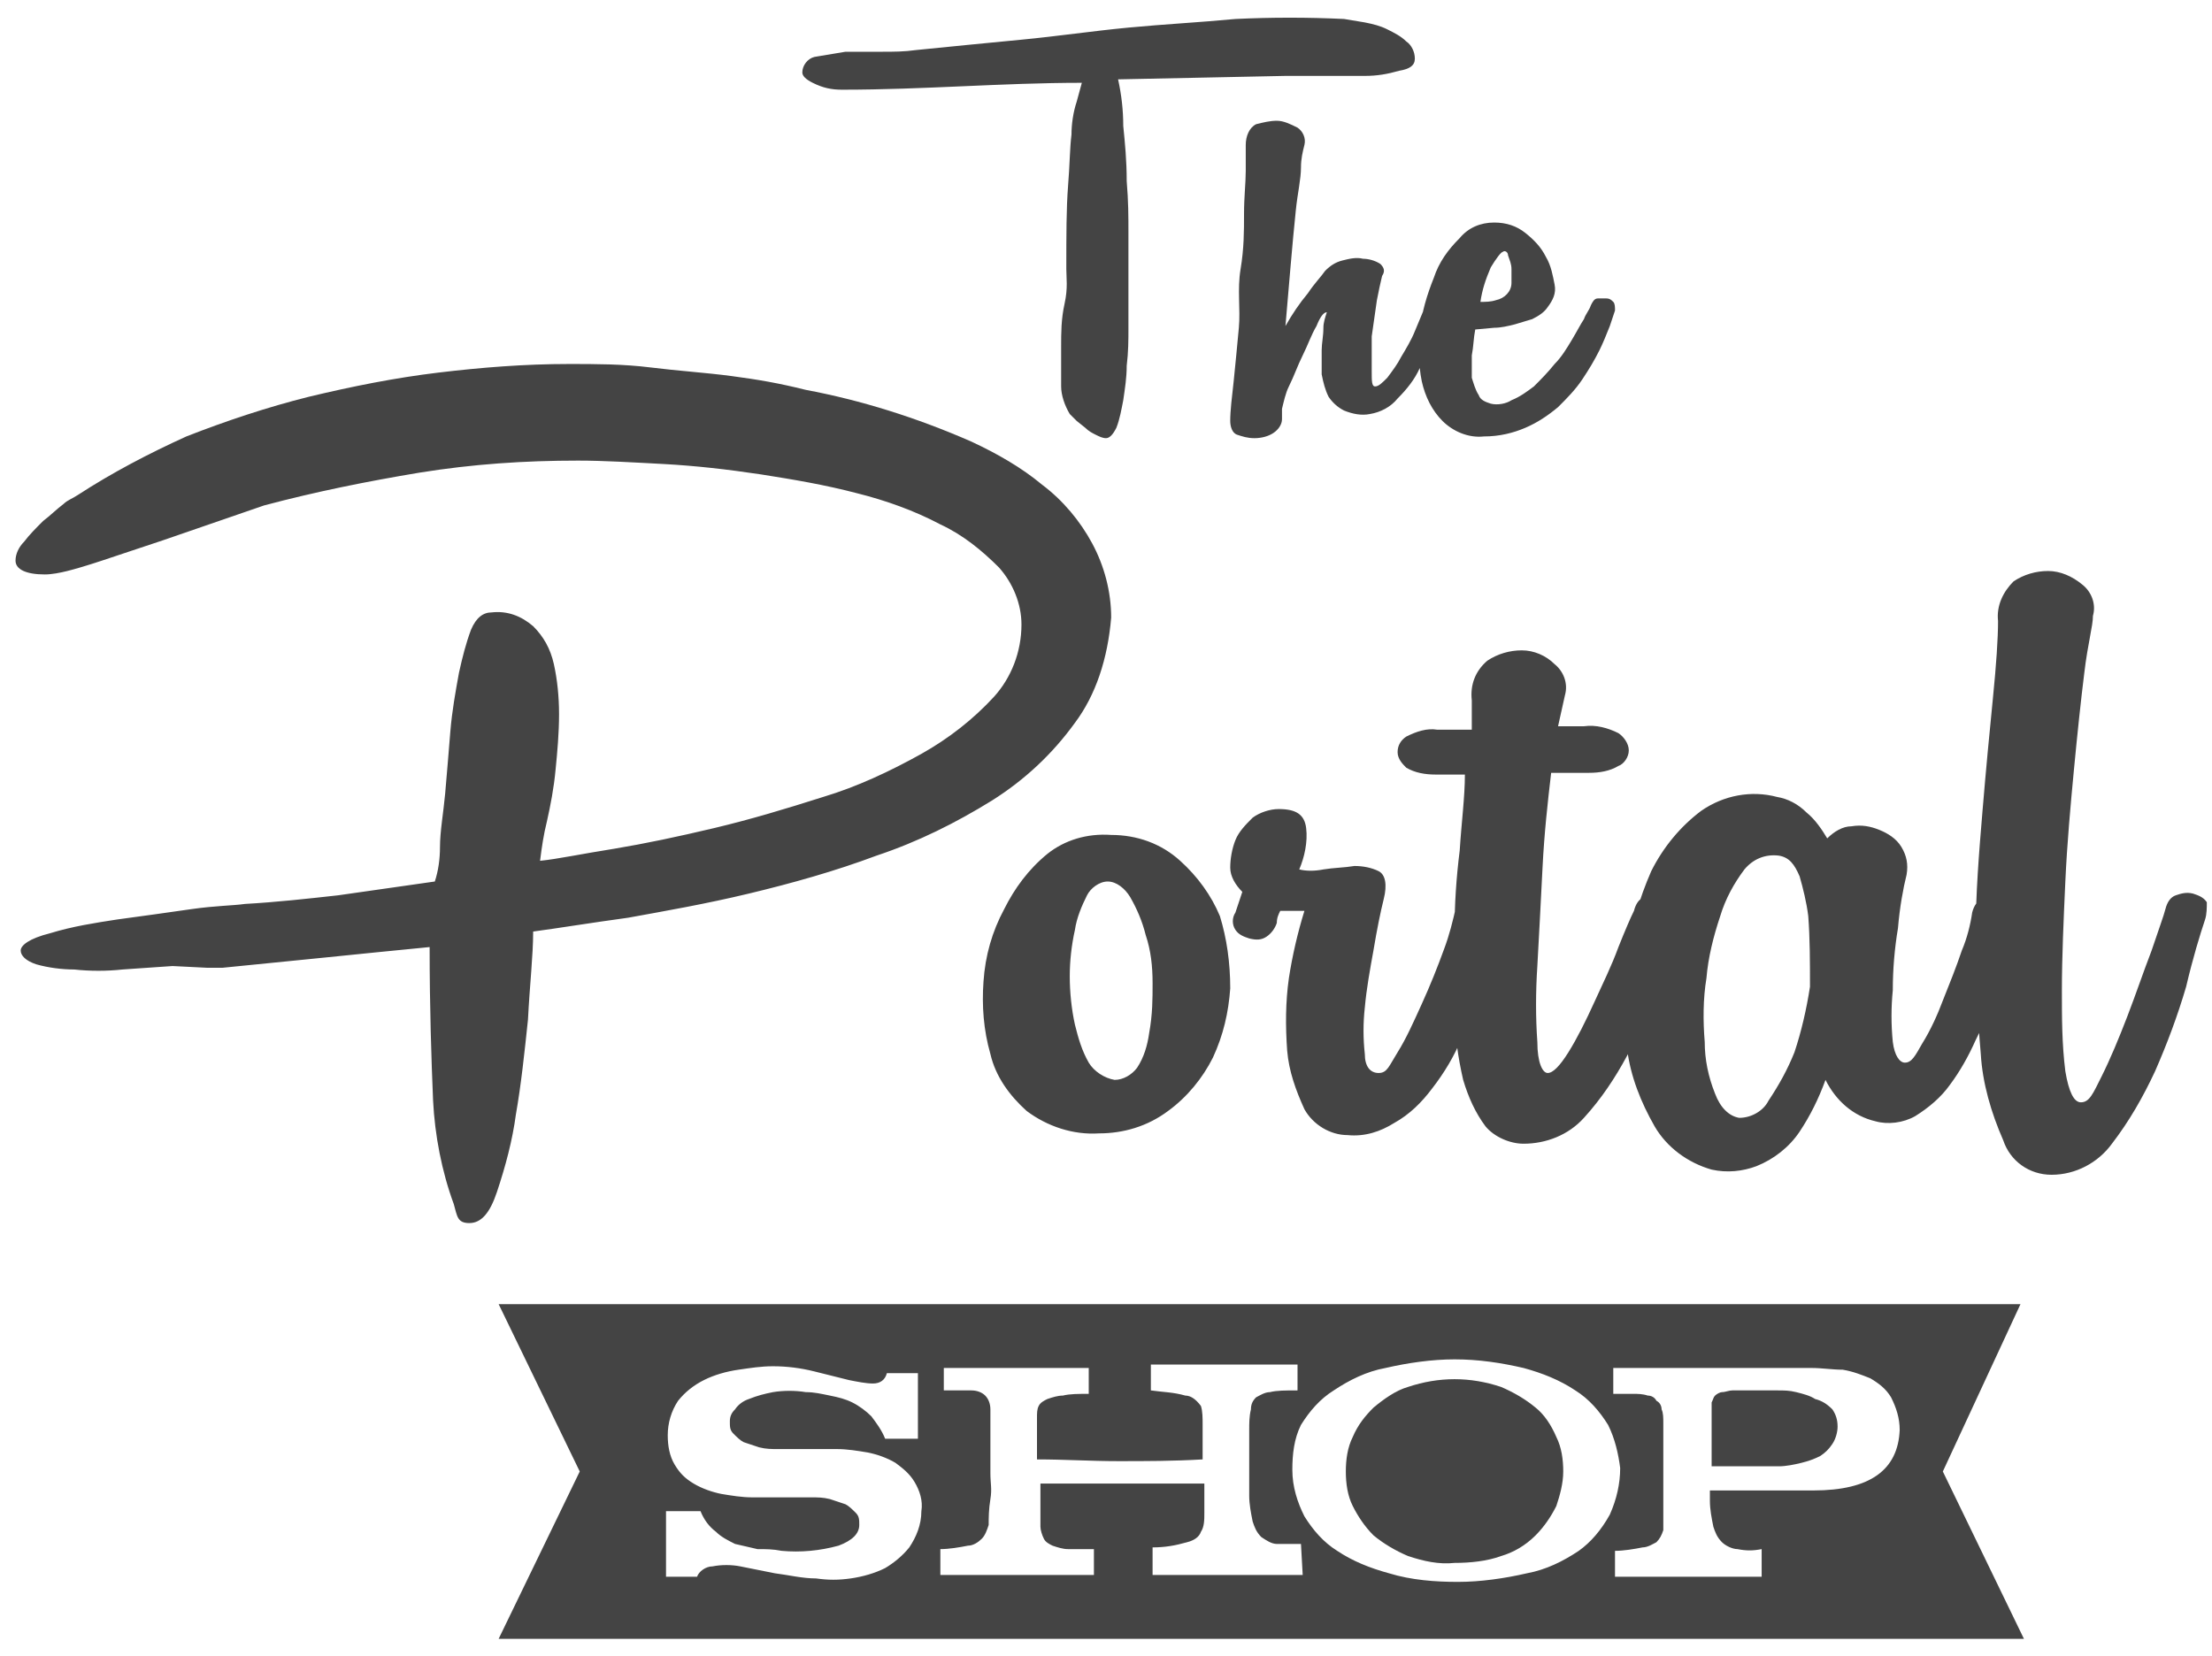
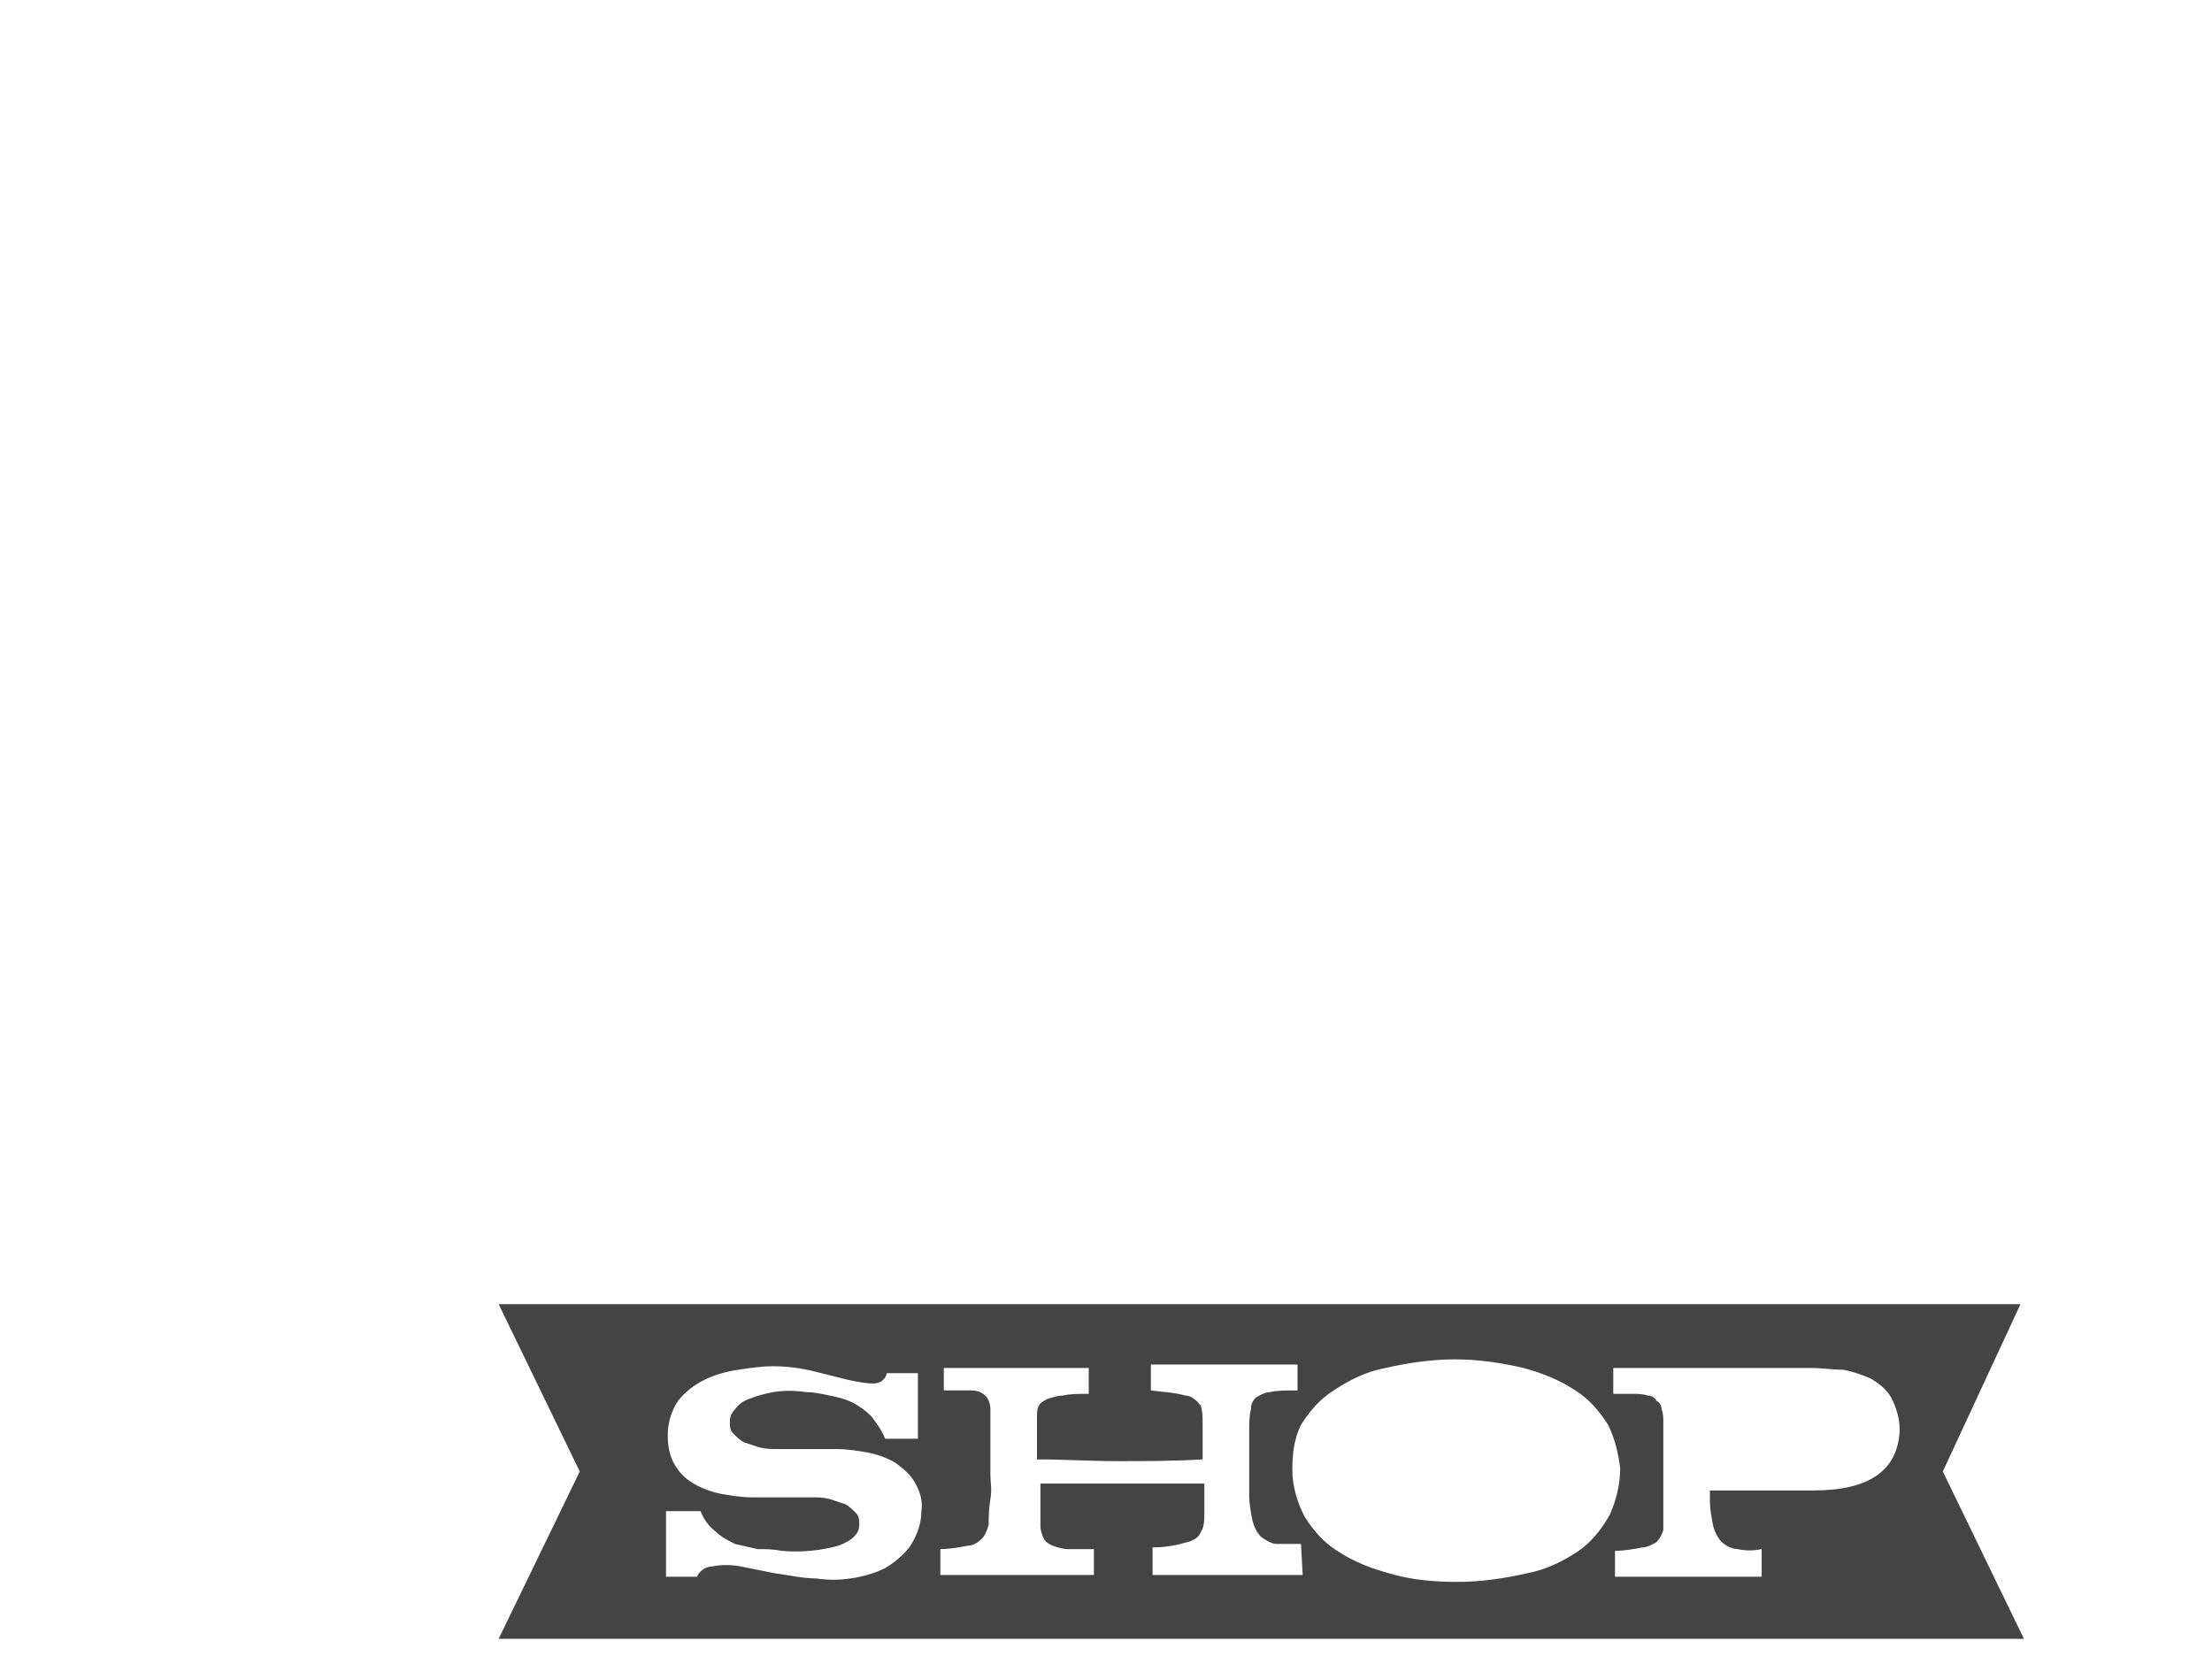
<svg xmlns="http://www.w3.org/2000/svg" id="Layer_1" x="0px" y="0px" viewBox="0 0 128.2 96" style="enable-background:new 0 0 128.2 96;" xml:space="preserve">
  <style type="text/css"> .st0{fill:#444444;} </style>
  <title>TPS</title>
-   <path class="st0" d="M62.3,41.9c-1.3,1.8-2.9,3.3-4.8,4.5c-2.1,1.3-4.3,2.4-6.7,3.2c-2.4,0.9-4.9,1.6-7.4,2.2c-2.5,0.6-4.8,1-7,1.4 c-2.2,0.3-4,0.6-5.5,0.8c0,1.4-0.2,3.1-0.3,5.1c-0.2,1.9-0.4,3.8-0.7,5.5c-0.2,1.5-0.6,3-1.1,4.5c-0.4,1.2-0.9,1.8-1.6,1.8 s-0.7-0.4-0.9-1.1c-0.7-1.9-1.1-4-1.2-6c-0.1-2.4-0.2-5.4-0.2-8.9c-2,0.2-4.1,0.4-6,0.6l-6,0.6c-0.3,0-0.6,0-0.9,0L10,56l-2.9,0.2 c-0.9,0.1-1.9,0.1-2.8,0c-0.7,0-1.5-0.1-2.2-0.3c-0.6-0.2-0.9-0.5-0.9-0.8s0.5-0.7,1.7-1c1.3-0.4,2.6-0.6,3.9-0.8 c1.5-0.2,2.9-0.4,4.3-0.6s2.4-0.2,3.1-0.3c1.8-0.1,3.6-0.3,5.4-0.5l5.6-0.8c0.2-0.6,0.3-1.3,0.3-2c0-0.9,0.2-2,0.3-3.1 c0.1-1.1,0.2-2.4,0.3-3.6c0.1-1.2,0.3-2.3,0.5-3.4c0.2-0.9,0.4-1.7,0.7-2.5c0.3-0.7,0.7-1,1.2-1c0.9-0.1,1.7,0.2,2.4,0.8 c0.6,0.6,1,1.3,1.2,2.2c0.2,0.9,0.3,1.9,0.3,2.9c0,1.1-0.1,2.2-0.2,3.2c-0.1,1.1-0.3,2.1-0.5,3c-0.2,0.8-0.3,1.5-0.4,2.3 c1-0.1,2.4-0.4,4.3-0.7c1.8-0.3,3.7-0.7,5.8-1.2s4.1-1.1,6.3-1.8c2-0.6,3.9-1.5,5.7-2.5c1.6-0.9,3-2,4.2-3.3c1-1.1,1.6-2.6,1.6-4.2 c0-1.2-0.5-2.4-1.3-3.3c-1-1-2.1-1.9-3.4-2.5c-1.5-0.8-3.2-1.4-4.8-1.8c-1.9-0.5-3.7-0.8-5.6-1.1c-2-0.3-3.8-0.5-5.6-0.6 c-1.9-0.1-3.5-0.2-5-0.2c-3.1,0-6.1,0.2-9.2,0.7c-3,0.5-6,1.1-9,1.9l-5.8,2l-3.6,1.2c-0.9,0.3-1.6,0.5-2,0.6S3,33.3,2.6,33.3 c-1.1,0-1.7-0.3-1.7-0.8c0-0.4,0.2-0.8,0.5-1.1c0.3-0.4,0.7-0.8,1.1-1.2c0.4-0.3,0.8-0.7,1.2-1c0.2-0.2,0.5-0.3,0.8-0.5 c2-1.3,4.1-2.4,6.3-3.4c2.3-0.9,4.7-1.7,7.1-2.3c2.5-0.6,5-1.1,7.5-1.4s5-0.5,7.6-0.5c1.5,0,3.1,0,4.7,0.2c1.6,0.2,3.2,0.3,4.7,0.5 s2.7,0.4,4.3,0.8c1.6,0.3,3.2,0.7,4.8,1.2s3.2,1.1,4.8,1.8c1.5,0.7,2.9,1.5,4.1,2.5c1.2,0.9,2.2,2.1,2.9,3.4 c0.7,1.3,1.1,2.8,1.1,4.3C64.2,38.2,63.5,40.3,62.3,41.9L62.3,41.9z M71.3,57.3c-0.1,1.4-0.4,2.7-1,4c-0.6,1.2-1.5,2.3-2.6,3.1 c-1.2,0.9-2.6,1.3-4,1.3c-1.5,0.1-3-0.4-4.2-1.3c-1-0.9-1.8-2-2.1-3.3c-0.4-1.4-0.5-2.8-0.4-4.2c0.1-1.5,0.5-2.9,1.2-4.2 c0.6-1.2,1.4-2.3,2.5-3.2c1-0.8,2.3-1.2,3.7-1.1c1.5,0,2.9,0.5,4,1.5c1,0.9,1.8,2,2.3,3.2C71.1,54.4,71.3,55.8,71.3,57.3L71.3,57.3z M66.8,57c0-1-0.1-1.9-0.4-2.8c-0.2-0.8-0.5-1.5-0.9-2.2c-0.3-0.5-0.8-0.9-1.3-0.9s-1,0.4-1.2,0.8c-0.3,0.6-0.6,1.3-0.7,2 c-0.2,0.9-0.3,1.8-0.3,2.7s0.1,1.9,0.3,2.8c0.2,0.8,0.4,1.5,0.8,2.2c0.3,0.5,0.9,0.9,1.5,1c0.5,0,1-0.3,1.3-0.7 c0.4-0.6,0.6-1.3,0.7-2C66.8,58.8,66.8,57.9,66.8,57z M87,53.1c0,0.2-0.2,0.7-0.3,1.5c-0.2,0.8-0.5,1.6-0.8,2.6s-0.7,2-1.2,3 c-0.4,1-1,2-1.7,2.9c-0.6,0.8-1.3,1.5-2.2,2c-0.8,0.5-1.7,0.8-2.7,0.7c-1,0-2-0.6-2.5-1.5c-0.5-1.1-0.9-2.2-1-3.4 c-0.1-1.4-0.1-2.8,0.1-4.2c0.2-1.3,0.5-2.6,0.9-3.9c-0.2,0-0.5,0-0.7,0h-0.7C74.1,53,74,53.2,74,53.5c-0.1,0.3-0.3,0.6-0.6,0.8 c-0.3,0.2-0.6,0.2-1,0.1c-0.3-0.1-0.6-0.2-0.8-0.5c-0.2-0.3-0.2-0.7,0-1l0.4-1.2c-0.4-0.4-0.7-0.9-0.7-1.4s0.1-1.1,0.3-1.6 c0.2-0.5,0.6-0.9,1-1.3c0.4-0.3,1-0.5,1.5-0.5c1,0,1.5,0.3,1.6,1.1s-0.1,1.7-0.4,2.4c0.4,0.1,0.9,0.1,1.4,0c0.6-0.1,1.2-0.1,1.8-0.2 c0.5,0,1,0.1,1.4,0.3s0.5,0.8,0.3,1.6s-0.4,1.8-0.6,3c-0.2,1.1-0.4,2.2-0.5,3.3c-0.1,0.9-0.1,1.8,0,2.7c0,0.7,0.3,1.1,0.8,1.1 s0.6-0.4,1.1-1.2s0.9-1.7,1.4-2.8s0.9-2.1,1.3-3.2c0.3-0.8,0.5-1.6,0.7-2.5c0.1-0.4,0.3-0.7,0.6-1c0.3-0.2,0.6-0.3,1-0.2 c0.3,0,0.6,0.2,0.8,0.4c0.2,0.3,0.3,0.7,0.2,1.1L87,53.1z M97.2,53.3l-1.1,3.6c-0.5,1.5-1.1,2.9-1.8,4.3c-0.7,1.3-1.5,2.5-2.5,3.6 c-0.9,1-2.2,1.5-3.5,1.5c-0.8,0-1.7-0.4-2.2-1c-0.6-0.8-1-1.7-1.3-2.7c-0.3-1.3-0.5-2.7-0.5-4c0-1.5,0-3,0-4.6s0.1-3.1,0.3-4.7 c0.1-1.6,0.3-3.1,0.3-4.4h-1.7c-0.6,0-1.2-0.1-1.7-0.4C81.3,44.3,81,44,81,43.6s0.2-0.7,0.5-0.9c0.6-0.3,1.2-0.5,1.8-0.4h2 c0-0.3,0-0.6,0-0.9s0-0.6,0-0.8c-0.1-0.9,0.2-1.7,0.9-2.3c0.6-0.4,1.3-0.6,2-0.6s1.4,0.3,1.9,0.8c0.5,0.4,0.8,1.1,0.6,1.8l-0.4,1.8 h1.5c0.7-0.1,1.4,0.1,2,0.4c0.3,0.2,0.6,0.6,0.6,1s-0.3,0.8-0.6,0.9c-0.5,0.3-1.1,0.4-1.7,0.4h-2.2c-0.2,1.7-0.4,3.5-0.5,5.5 s-0.2,3.9-0.3,5.7c-0.1,1.5-0.1,3,0,4.4c0,1.2,0.3,1.8,0.6,1.8s0.7-0.4,1.2-1.2s1-1.8,1.5-2.9c0.5-1.1,1-2.1,1.4-3.2 c0.4-1,0.7-1.7,0.9-2.1c0.1-0.4,0.3-0.7,0.6-0.8c0.3-0.1,0.6-0.2,1-0.1c0.3,0.1,0.6,0.2,0.8,0.5c0.2,0.3,0.2,0.7,0,1L97.2,53.3z M117,53.3c0,0.3-0.3,0.8-0.5,1.6s-0.5,1.6-0.8,2.5s-0.7,1.9-1.2,2.9c-0.4,0.9-0.9,1.8-1.5,2.6c-0.5,0.7-1.2,1.3-2,1.8 c-0.7,0.4-1.6,0.5-2.3,0.3c-1.3-0.3-2.3-1.2-2.9-2.4c-0.4,1.1-0.9,2.1-1.5,3s-1.5,1.6-2.5,2c-0.8,0.3-1.7,0.4-2.6,0.2 c-1.4-0.4-2.6-1.3-3.3-2.5c-0.8-1.4-1.4-2.9-1.6-4.5c-0.3-1.8-0.3-3.6,0-5.3c0.2-1.7,0.7-3.4,1.4-5c0.7-1.4,1.7-2.6,2.9-3.5 c1.3-0.9,2.9-1.2,4.4-0.8c0.6,0.1,1.2,0.4,1.7,0.9c0.5,0.4,0.9,1,1.2,1.5c0.4-0.4,0.9-0.7,1.4-0.7c0.6-0.1,1.1,0,1.6,0.2 s1,0.5,1.3,1s0.4,1,0.3,1.6c-0.2,0.8-0.4,1.9-0.5,3.1c-0.2,1.2-0.3,2.4-0.3,3.6c-0.1,1-0.1,2,0,3c0.1,0.8,0.4,1.2,0.7,1.2 c0.4,0,0.6-0.4,1-1.1c0.5-0.8,0.9-1.7,1.2-2.5c0.4-1,0.8-2,1.1-2.9c0.3-0.7,0.5-1.5,0.6-2.2c0.1-0.4,0.3-0.7,0.7-0.9 c0.3-0.2,0.6-0.2,1-0.1c0.3,0.1,0.6,0.3,0.8,0.5C117,52.5,117.1,52.9,117,53.3L117,53.3z M104.8,53.1c-0.1-0.8-0.3-1.6-0.5-2.3 c-0.3-0.7-0.6-1.1-1.2-1.2c-0.8-0.1-1.5,0.2-2,0.8c-0.6,0.8-1.1,1.7-1.4,2.7c-0.4,1.2-0.7,2.4-0.8,3.6c-0.2,1.2-0.2,2.5-0.1,3.7 c0,1,0.2,2,0.6,3c0.3,0.8,0.8,1.3,1.4,1.4c0.7,0,1.4-0.4,1.7-1c0.6-0.9,1.1-1.8,1.5-2.8c0.4-1.2,0.7-2.5,0.9-3.8 C104.9,55.8,104.9,54.4,104.8,53.1L104.8,53.1z M127.8,53.3c-0.3,0.9-0.7,2.2-1.1,3.9c-0.5,1.7-1.1,3.3-1.8,4.9 c-0.7,1.5-1.5,2.9-2.5,4.2c-0.8,1.1-2.1,1.8-3.5,1.8c-1.3,0-2.4-0.8-2.8-2c-0.7-1.6-1.2-3.3-1.3-5c-0.2-2.3-0.3-4.5-0.3-6.8 c0-2.5,0.2-4.9,0.4-7.3c0.2-2.4,0.4-4.5,0.6-6.5s0.3-3.5,0.3-4.5c-0.1-0.9,0.3-1.7,0.9-2.3c0.6-0.4,1.3-0.6,2-0.6s1.4,0.3,2,0.8 c0.5,0.4,0.8,1.1,0.6,1.8c0,0.6-0.3,1.6-0.5,3.3c-0.2,1.6-0.4,3.5-0.6,5.6s-0.4,4.3-0.5,6.5s-0.2,4.4-0.2,6.3c0,1.6,0,3.1,0.2,4.7 c0.2,1.2,0.5,1.8,0.9,1.8c0.5,0,0.7-0.5,1.2-1.5s1-2.2,1.5-3.5s0.9-2.5,1.4-3.8c0.4-1.2,0.7-2,0.8-2.4s0.3-0.7,0.6-0.8 c0.3-0.1,0.6-0.2,1-0.1c0.3,0.1,0.6,0.2,0.8,0.5C127.9,52.6,127.9,53,127.8,53.3L127.8,53.3z" />
-   <path class="st0" d="M81.1,4.1c-0.7,0.2-1.3,0.3-2,0.3c-0.8,0-1.6,0-2.4,0h-2.2l-9.7,0.2c0.2,0.9,0.3,1.8,0.3,2.7 c0.1,1,0.2,2,0.2,3.2c0.1,1.2,0.1,2,0.1,3.1s0,1.8,0,2.4c0,0.2,0,0.6,0,1.1V19c0,0.7,0,1.4-0.1,2.2c0,0.7-0.1,1.3-0.2,2 c-0.1,0.5-0.2,1.1-0.4,1.6c-0.2,0.4-0.4,0.6-0.6,0.6c-0.2,0-0.4-0.1-0.6-0.2c-0.2-0.1-0.4-0.2-0.6-0.4l-0.5-0.4L62,24 c-0.3-0.5-0.5-1.1-0.5-1.6c0-0.8,0-1.5,0-2.3s0-1.6,0.2-2.5s0.1-1.5,0.1-2c0-2,0-3.5,0.1-4.8c0.1-1.2,0.1-2.2,0.2-3 c0-0.6,0.1-1.3,0.3-1.9c0.1-0.4,0.2-0.7,0.3-1.1c-2.3,0-4.6,0.1-6.9,0.2c-2.3,0.1-4.6,0.2-7,0.2c-0.6,0-1.1-0.1-1.7-0.4 c-0.4-0.2-0.6-0.4-0.6-0.6c0-0.4,0.3-0.8,0.7-0.9C47.8,3.2,48.4,3.1,49,3c0.7,0,1.4,0,2.1,0s1.3,0,2-0.1c2-0.2,4-0.4,6.1-0.6 c2.1-0.2,4.1-0.5,6.2-0.7s4.1-0.3,6.2-0.5c2.1-0.1,4.2-0.1,6.3,0l1.2,0.2c0.5,0.1,0.9,0.2,1.3,0.4s0.8,0.4,1.1,0.7 C81.8,2.6,82,3,82,3.4S81.7,4,81.1,4.1L81.1,4.1z M84,18c-0.1,0.5-0.3,1-0.6,1.4c-0.3,0.7-0.7,1.3-1.1,1.9C82,22,81.5,22.6,81,23.1 c-0.4,0.5-1,0.8-1.6,0.9c-0.5,0.1-1,0-1.5-0.2c-0.4-0.2-0.7-0.5-0.9-0.8c-0.2-0.4-0.3-0.8-0.4-1.3c0-0.5,0-1,0-1.4s0.1-0.8,0.1-1.3 c0-0.3,0.1-0.6,0.2-0.9c-0.2,0-0.4,0.3-0.6,0.8c-0.3,0.5-0.5,1.1-0.8,1.7s-0.5,1.2-0.8,1.8c-0.2,0.4-0.3,0.9-0.4,1.3 c0,0.1,0,0.1,0,0.2v0.4c0,0.3-0.2,0.6-0.5,0.8c-0.3,0.2-0.7,0.3-1.1,0.3s-0.7-0.1-1-0.2s-0.4-0.5-0.4-0.8c0-0.6,0.1-1.4,0.2-2.3 c0.1-1,0.2-2,0.3-3.1c0.1-1.1-0.1-2.2,0.1-3.4c0.2-1.2,0.2-2.2,0.2-3.2s0.1-1.8,0.1-2.5s0-1.2,0-1.5c0-0.5,0.2-1,0.6-1.2 C73.2,7.1,73.6,7,74,7s0.8,0.2,1.2,0.4c0.3,0.2,0.5,0.6,0.4,1s-0.2,0.8-0.2,1.3c0,0.7-0.2,1.5-0.3,2.5s-0.2,2-0.3,3.2 c-0.1,1.2-0.2,2.3-0.3,3.5c0.4-0.7,0.8-1.3,1.3-1.9c0.4-0.6,0.8-1,1-1.3c0.3-0.3,0.6-0.5,1-0.6s0.8-0.2,1.2-0.1c0.3,0,0.7,0.1,1,0.3 c0.2,0.2,0.3,0.4,0.1,0.7c-0.1,0.4-0.2,0.9-0.3,1.4c-0.1,0.7-0.2,1.4-0.3,2.1c0,0.7,0,1.3,0,2c0,0.6,0,0.9,0.2,0.9s0.4-0.2,0.7-0.5 c0.3-0.4,0.6-0.8,0.8-1.2c0.3-0.5,0.6-1,0.8-1.5l0.5-1.2c0.1-0.2,0.2-0.4,0.4-0.4s0.4,0,0.5,0c0.2,0,0.3,0.1,0.4,0.2 C84.1,17.7,84.1,17.9,84,18L84,18z M93.6,18l-0.3,0.9c-0.2,0.5-0.4,1-0.6,1.4c-0.3,0.6-0.6,1.1-1,1.7s-0.9,1.1-1.4,1.6 c-0.6,0.5-1.2,0.9-1.9,1.2c-0.7,0.3-1.5,0.5-2.4,0.5c-0.9,0.1-1.8-0.3-2.4-0.9s-1-1.4-1.2-2.3c-0.2-1-0.2-2-0.1-3s0.4-2,0.8-3 c0.3-0.9,0.8-1.6,1.5-2.3c0.5-0.6,1.2-0.9,2-0.9c0.7,0,1.3,0.2,1.8,0.6c0.5,0.4,0.9,0.8,1.2,1.4c0.3,0.5,0.4,1.1,0.5,1.6 s-0.1,0.9-0.4,1.3c-0.2,0.3-0.5,0.5-0.9,0.7c-0.3,0.1-0.7,0.2-1,0.3C87.4,18.9,87,19,86.6,19l-1.1,0.1c-0.1,0.5-0.1,1-0.2,1.5 c0,0.4,0,0.9,0,1.3c0.1,0.3,0.2,0.7,0.4,1c0.1,0.3,0.4,0.4,0.7,0.5c0.4,0.1,0.9,0,1.2-0.2c0.5-0.2,0.9-0.5,1.3-0.8 c0.4-0.4,0.8-0.8,1.2-1.3c0.4-0.4,0.7-0.9,1-1.4s0.5-0.9,0.7-1.2c0.1-0.3,0.3-0.5,0.4-0.8c0.1-0.2,0.2-0.4,0.4-0.4s0.4,0,0.5,0 c0.2,0,0.3,0.1,0.4,0.2C93.6,17.6,93.6,17.8,93.6,18L93.6,18z M86.7,17.4c0.5-0.1,0.9-0.5,0.9-1c0-0.3,0-0.6,0-0.8 c0-0.3-0.1-0.5-0.2-0.8c0-0.2-0.2-0.3-0.3-0.2c-0.1,0-0.4,0.4-0.7,0.9c-0.3,0.7-0.5,1.3-0.6,2C86.1,17.5,86.4,17.5,86.7,17.4 L86.7,17.4z" />
-   <path class="st0" d="M105.2,81.1c-0.3-0.2-0.7-0.3-1.1-0.4s-0.7-0.1-1.1-0.1h-1.6h-1c-0.2,0-0.4,0.1-0.6,0.1c-0.1,0-0.3,0.1-0.4,0.2 s-0.1,0.2-0.2,0.4c0,0.2,0,0.3,0,0.5c0,0.3,0,0.6,0,0.9s0,0.5,0,0.8s0,0.5,0,0.7s0,0.5,0,0.8h1.1h2.8c0.4,0,0.9-0.1,1.3-0.2 s0.7-0.2,1.1-0.4c0.3-0.2,0.5-0.4,0.7-0.7c0.2-0.3,0.3-0.7,0.3-1c0-0.4-0.1-0.7-0.3-1C105.9,81.4,105.6,81.2,105.2,81.1z" />
-   <path class="st0" d="M89,81.6c-0.6-0.5-1.3-0.9-2-1.2c-1.8-0.6-3.6-0.6-5.4,0c-0.7,0.2-1.4,0.7-2,1.2c-0.5,0.5-0.9,1-1.2,1.7 c-0.3,0.6-0.4,1.3-0.4,2s0.1,1.4,0.4,2s0.7,1.2,1.2,1.7c0.6,0.5,1.3,0.9,2,1.2c0.9,0.3,1.8,0.5,2.7,0.4c0.9,0,1.9-0.1,2.7-0.4 c0.7-0.2,1.4-0.6,2-1.2c0.5-0.5,0.9-1.1,1.2-1.7c0.2-0.6,0.4-1.3,0.4-2s-0.1-1.4-0.4-2C89.9,82.6,89.5,82,89,81.6z" />
  <path class="st0" d="M117.1,75.6H28.9l4.7,9.7L28.9,95h88.4l-4.7-9.7L117.1,75.6z M52.7,89.7c-0.4,0.5-0.9,0.9-1.4,1.2 c-0.6,0.3-1.3,0.5-2,0.6s-1.3,0.1-2,0c-0.8,0-1.6-0.2-2.4-0.3l-2-0.4c-0.5-0.1-1.1-0.1-1.6,0c-0.4,0-0.8,0.3-0.9,0.6h-1.8 c0-0.6,0-1.2,0-1.8s0-1.3,0-2h2c0.2,0.5,0.5,0.9,0.9,1.2c0.3,0.3,0.7,0.5,1.1,0.7c0.4,0.1,0.9,0.2,1.3,0.3c0.5,0,0.9,0,1.4,0.1 c1.1,0.1,2.2,0,3.3-0.3c0.8-0.3,1.2-0.7,1.2-1.2c0-0.3,0-0.5-0.2-0.7s-0.4-0.4-0.6-0.5c-0.3-0.1-0.6-0.2-0.9-0.3 c-0.4-0.1-0.7-0.1-1.1-0.1c-0.5,0-1,0-1.6,0h-1.8c-0.6,0-1.2-0.1-1.8-0.2c-0.5-0.1-1.1-0.3-1.6-0.6c-0.5-0.3-0.8-0.6-1.1-1.1 s-0.4-1.1-0.4-1.7c0-0.7,0.2-1.4,0.6-2c0.4-0.5,0.9-0.9,1.5-1.2c0.6-0.3,1.3-0.5,2-0.6s1.3-0.2,2-0.2c0.8,0,1.6,0.1,2.4,0.3l2,0.5 c0.5,0.1,1,0.2,1.4,0.2s0.7-0.2,0.8-0.6h1.8c0,0.6,0,1.2,0,1.8c0,0.7,0,1.3,0,2h-1.9c-0.2-0.5-0.5-0.9-0.8-1.3 c-0.3-0.3-0.7-0.6-1.1-0.8c-0.4-0.2-0.8-0.3-1.3-0.4s-0.9-0.2-1.4-0.2c-0.6-0.1-1.3-0.1-1.9,0c-0.5,0.1-0.9,0.2-1.4,0.4 c-0.3,0.1-0.6,0.3-0.8,0.6c-0.2,0.2-0.3,0.4-0.3,0.7s0,0.5,0.2,0.7s0.4,0.4,0.6,0.5c0.3,0.1,0.6,0.2,0.9,0.3 c0.4,0.1,0.7,0.1,1.1,0.1c0.5,0,1,0,1.6,0h1.8c0.6,0,1.2,0.1,1.8,0.2c0.5,0.1,1.1,0.3,1.6,0.6c0.4,0.3,0.8,0.6,1.1,1.1 s0.5,1.1,0.4,1.7C53.4,88.4,53.1,89.1,52.7,89.7z M75.5,91.3h-6.6h-1.3h-0.8v-1.6c0.7,0,1.3-0.1,2-0.3c0.4-0.1,0.7-0.3,0.8-0.6 c0.2-0.3,0.2-0.7,0.2-1.1c0-0.5,0-1,0-1.7c-1.7,0-3.4,0-4.9,0c-1.6,0-3.1,0-4.6,0c0,0.6,0,1.1,0,1.5c0,0.3,0,0.7,0,1 c0,0.2,0.1,0.5,0.2,0.7s0.3,0.3,0.5,0.4c0.3,0.1,0.6,0.2,0.9,0.2c0.4,0,0.9,0,1.5,0v1.5H59h-4.5v-1.5c0.5,0,1.1-0.1,1.6-0.2 c0.3,0,0.6-0.2,0.8-0.4c0.2-0.2,0.3-0.5,0.4-0.8c0-0.4,0-0.9,0.1-1.5s0-0.9,0-1.5s0-1.3,0-2s0-1.3,0-1.7c0-0.3-0.1-0.6-0.3-0.8 c-0.2-0.2-0.5-0.3-0.8-0.3h-1.6v-1.3h4.4h4v1.5c-0.6,0-1.1,0-1.5,0.1c-0.3,0-0.6,0.1-0.9,0.2c-0.2,0.1-0.4,0.2-0.5,0.4 c-0.1,0.2-0.1,0.4-0.1,0.7c0,0.3,0,0.6,0,1s0,0.9,0,1.4c1.6,0,3.1,0.1,4.7,0.1c1.6,0,3.2,0,4.9-0.1c0-0.8,0-1.4,0-2 c0-0.4,0-0.8-0.1-1.1c-0.3-0.4-0.6-0.6-0.9-0.6c-0.7-0.2-1.3-0.2-2-0.3v-1.5c2.7,0,5.5,0,8.5,0v1.5c-0.7,0-1.2,0-1.6,0.1 c-0.3,0-0.6,0.2-0.8,0.3c-0.2,0.2-0.3,0.4-0.3,0.7c-0.1,0.4-0.1,0.8-0.1,1.2c0,0.3,0,0.5,0,0.7v1.7c0,0.4,0,0.9,0,1.4s0.1,1,0.2,1.5 c0.1,0.3,0.2,0.6,0.5,0.9c0.3,0.2,0.6,0.4,0.9,0.4c0.5,0,0.9,0,1.4,0L75.5,91.3z M91.5,89.9c-0.9,0.6-1.9,1.1-3,1.3 c-1.3,0.3-2.7,0.5-4,0.5s-2.7-0.1-4-0.5c-1.1-0.3-2.1-0.7-3-1.3c-0.8-0.5-1.4-1.2-1.9-2c-0.4-0.8-0.7-1.7-0.7-2.7 c0-0.9,0.1-1.8,0.5-2.6c0.5-0.8,1.1-1.5,1.9-2c0.9-0.6,1.9-1.1,3-1.3c1.3-0.3,2.7-0.5,4-0.5c1.4,0,2.7,0.2,4,0.5 c1.1,0.3,2.1,0.7,3,1.3c0.8,0.5,1.4,1.2,1.9,2c0.4,0.8,0.6,1.7,0.7,2.5c0,0.9-0.2,1.8-0.6,2.7C92.8,88.7,92.2,89.4,91.5,89.9 L91.5,89.9z M105.1,86.4h-6V87c0,0.5,0.1,1,0.2,1.5c0.1,0.3,0.2,0.6,0.5,0.9c0.2,0.2,0.6,0.4,0.9,0.4c0.5,0.1,0.9,0.1,1.4,0v1.6 h-1.4h-6.3h-0.8v-1.5c0.5,0,1.1-0.1,1.6-0.2c0.3,0,0.6-0.2,0.8-0.3c0.2-0.2,0.3-0.4,0.4-0.7c0-0.4,0-0.8,0-1.2v-0.6 c0-0.3,0-0.6,0-0.9v-1.1c0-0.4,0-0.8,0-1.1s0-0.9,0-1.3c0-0.3,0-0.6-0.1-0.8c0-0.2-0.1-0.4-0.3-0.5c-0.1-0.2-0.3-0.3-0.5-0.3 c-0.3-0.1-0.6-0.1-0.8-0.1h-1.2v-1.5h3h5.6h2.9c0.6,0,1.2,0.1,1.8,0.1c0.6,0.1,1.1,0.3,1.6,0.5c0.5,0.3,0.9,0.6,1.2,1.1 c0.3,0.6,0.5,1.2,0.5,1.9C110,85.2,108.4,86.4,105.1,86.4L105.1,86.4z" />
</svg>